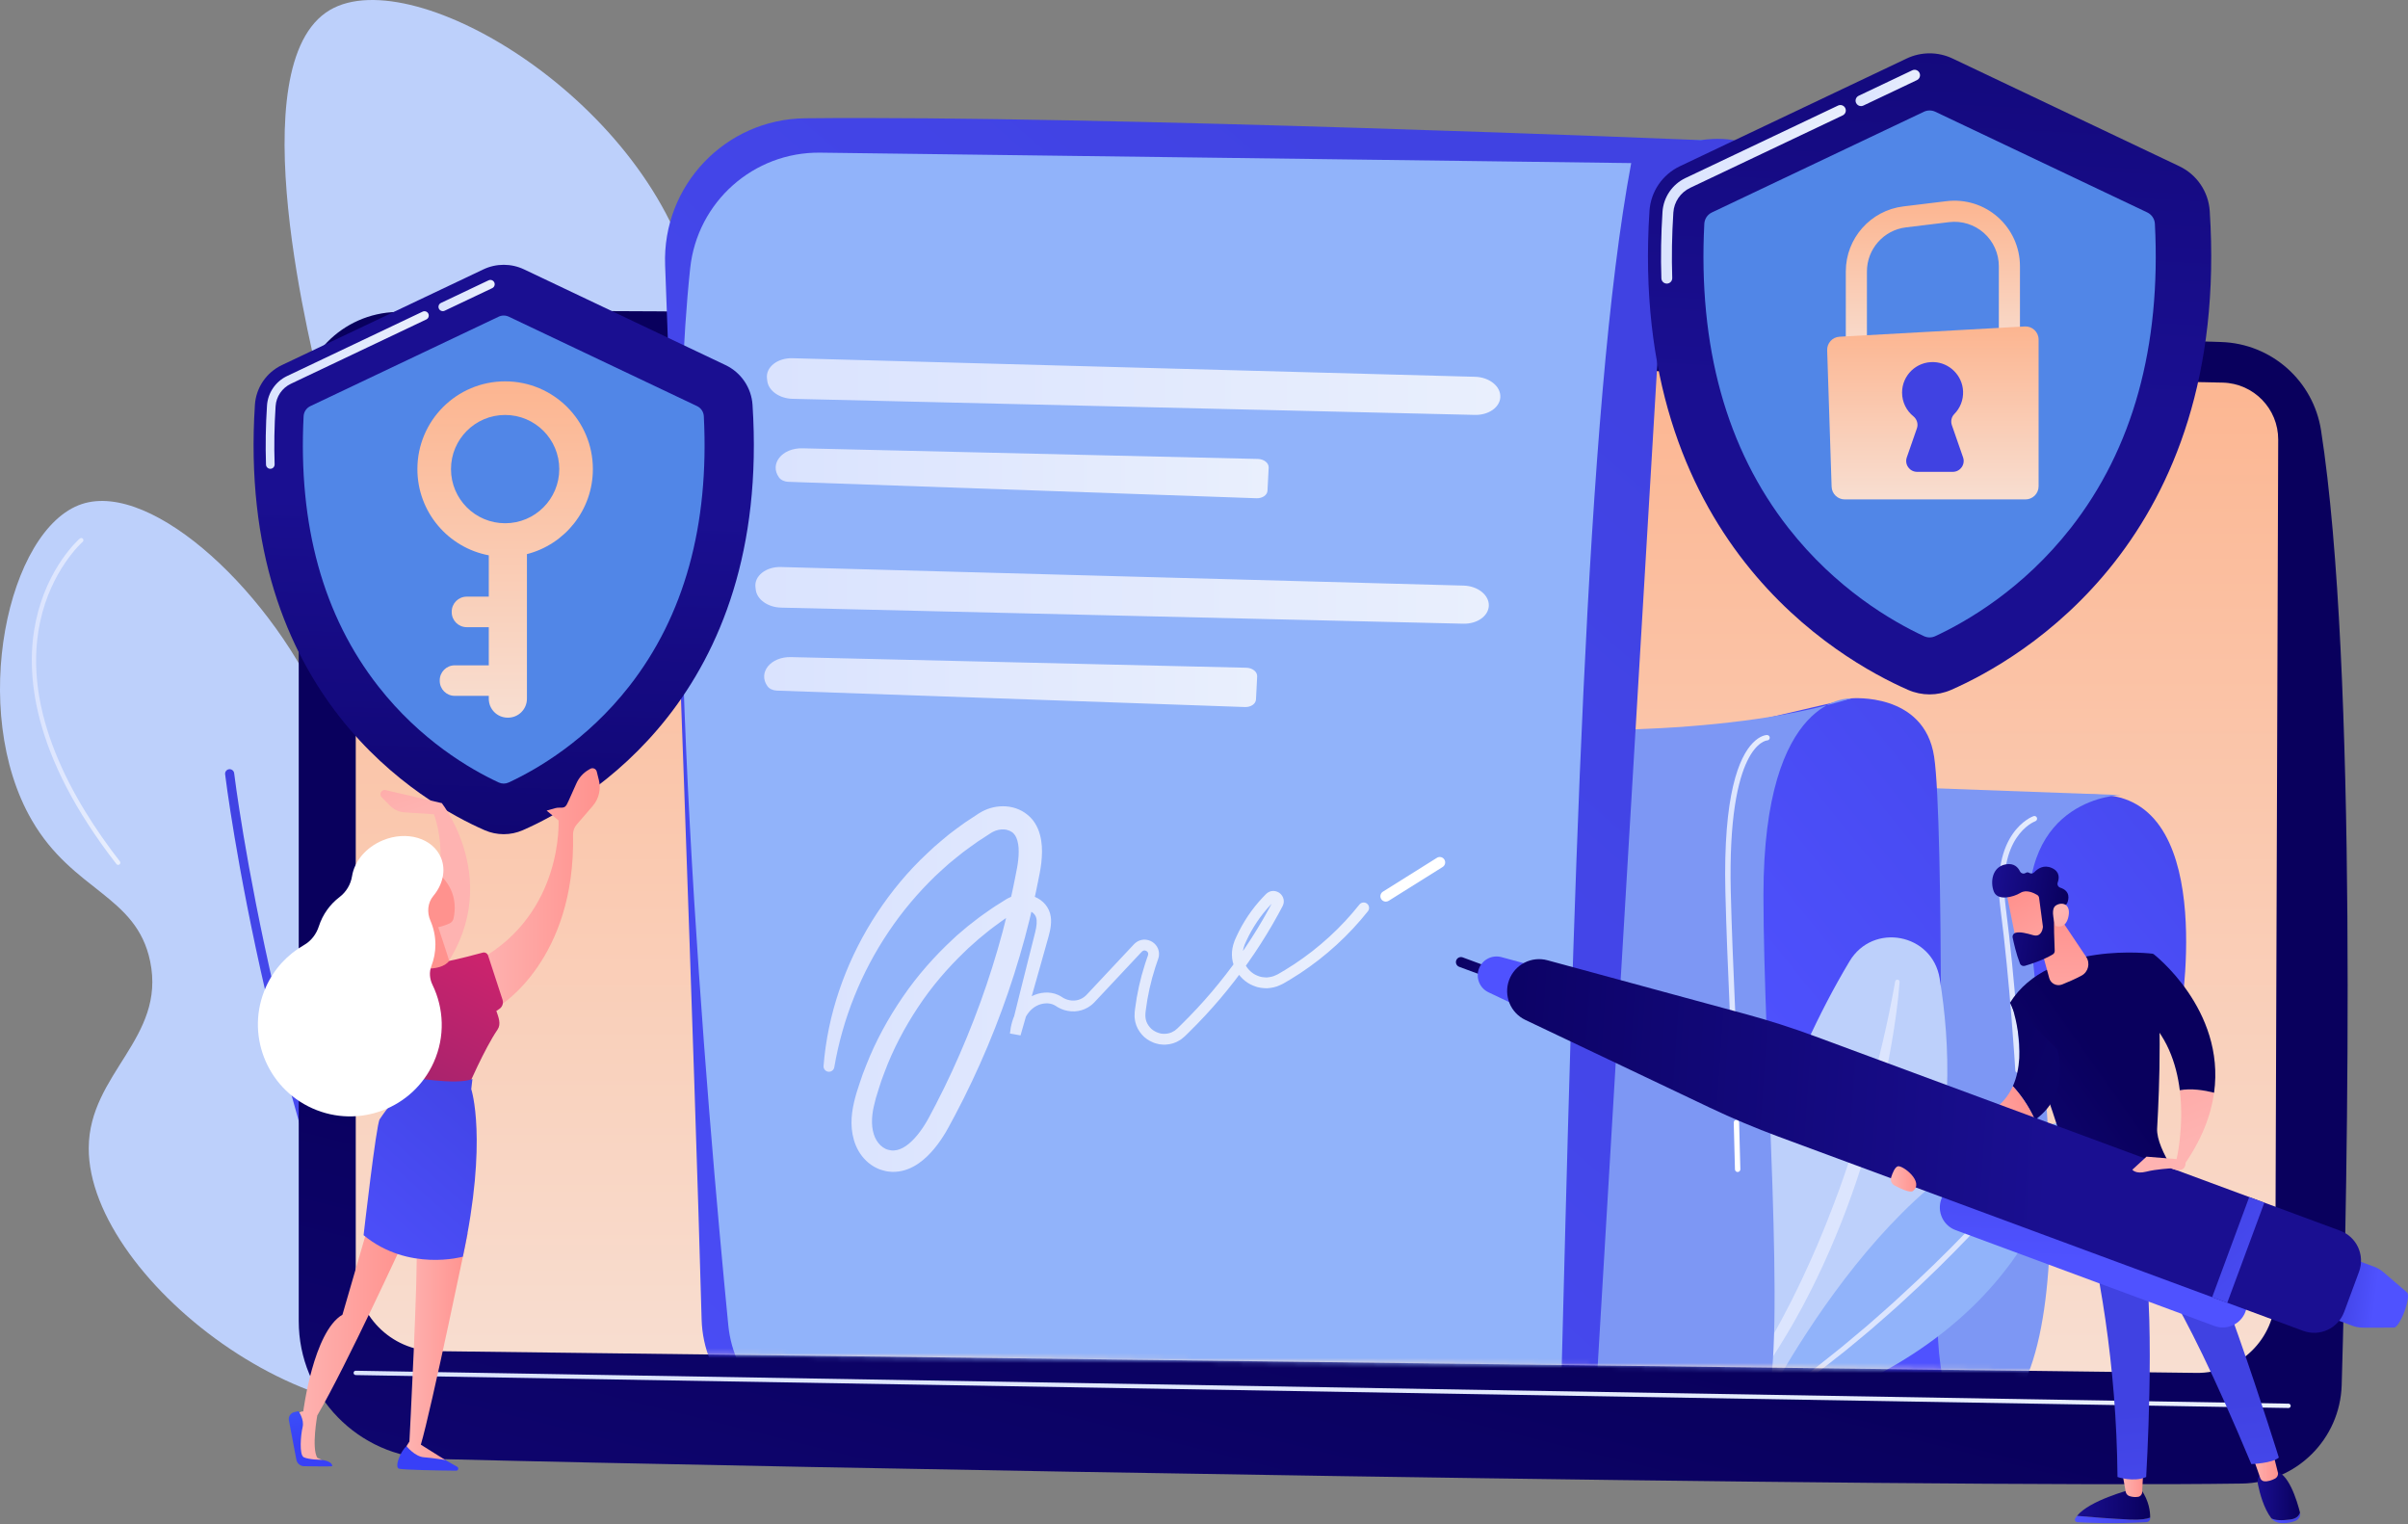
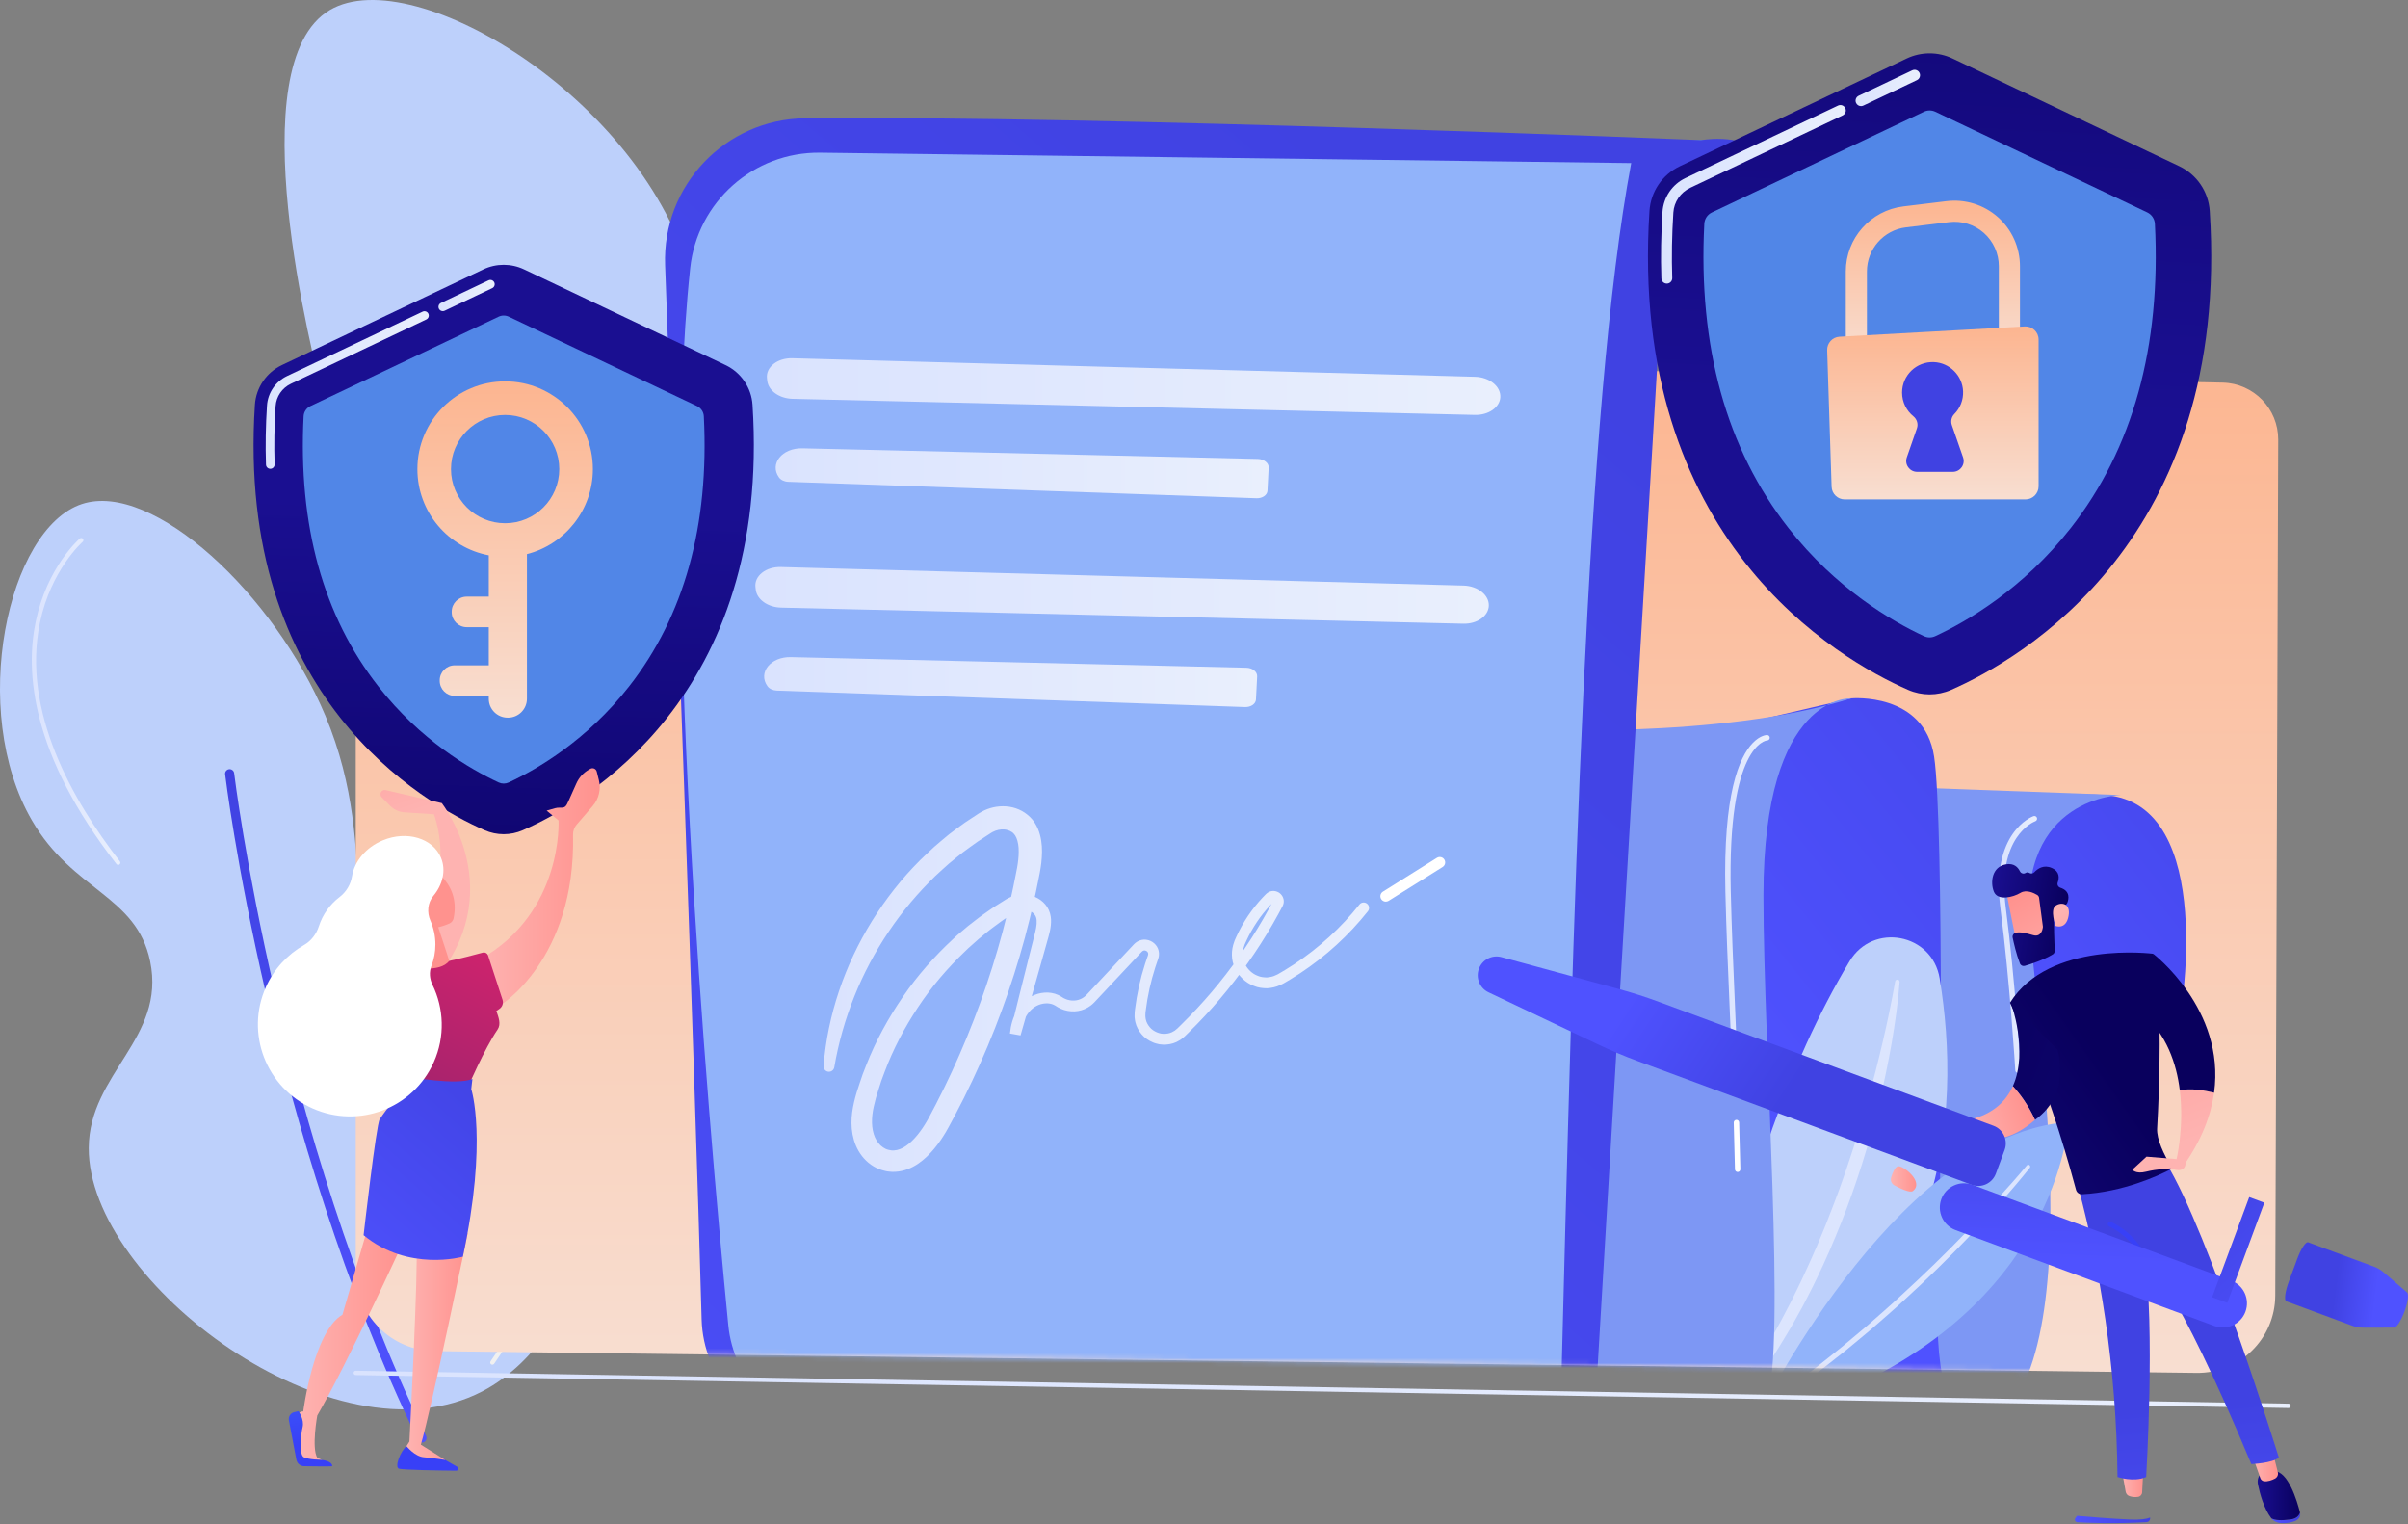
<svg xmlns="http://www.w3.org/2000/svg" width="485" height="307" viewBox="0 0 485 307" fill="none">
  <rect x="0" y="0" width="485" height="307" fill="#808080" stroke="none" />
  <path d="M134.347 258.878C117.195 262.307 95.29 243.607 88.234 223.177C80.972 202.153 94.287 193.346 94.184 164.172C94.067 131.031 76.828 126.037 65.425 81.366C62.852 71.288 47.964 12.964 66.417 2.032C83.478 -8.076 131.402 20.933 139.802 58.062C145.791 84.537 127.276 95.652 134.347 126.488C140.552 153.544 156.858 153.935 163.106 180.039C170.712 211.818 156.869 254.375 134.347 258.878Z" fill="#BDD0FB" />
  <path d="M133.102 266.905C137.726 231.199 128.705 176.113 120.324 136.189C111.25 92.964 100.951 57.706 100.848 57.355L99.421 57.774C99.523 58.124 109.808 93.335 118.871 136.505C127.227 176.313 136.223 231.217 131.626 266.714L133.102 266.905Z" fill="url(#paint0_linear_22_809)" />
  <path d="M97.139 280.199C119.639 268.475 127.34 228.219 114.551 215.135C105.909 206.295 93.516 215.594 81.561 206.43C66.296 194.729 77.525 172.694 65.524 144.115C55.311 119.795 30.813 96.781 16.497 101.503C1.512 106.446 -6.381 143.12 6.417 165.192C14.74 179.545 27.48 180.25 30.243 193.6C33.45 209.09 17.956 216.154 17.872 231.172C17.72 258.148 67.374 295.708 97.139 280.199Z" fill="#BDD0FB" />
  <path d="M84.998 290.508C85.132 290.508 85.268 290.478 85.397 290.416C85.853 290.195 86.043 289.647 85.822 289.191C55.993 227.727 47.247 156.422 47.162 155.709C47.102 155.206 46.645 154.847 46.143 154.908C45.641 154.967 45.282 155.423 45.342 155.926C45.427 156.642 54.211 228.252 84.173 289.991C84.331 290.318 84.658 290.508 84.998 290.508Z" fill="url(#paint1_linear_22_809)" />
  <path d="M23.801 174.176C23.895 174.176 23.99 174.145 24.07 174.083C24.261 173.935 24.295 173.66 24.147 173.469C14.732 161.383 4.296 143.227 8.053 125.359C10.29 114.718 16.587 109.168 16.65 109.113C16.833 108.955 16.853 108.679 16.695 108.496C16.536 108.313 16.259 108.293 16.077 108.451C15.809 108.683 9.493 114.252 7.196 125.179C5.084 135.223 6.191 151.846 23.455 174.007C23.542 174.118 23.671 174.176 23.801 174.176Z" fill="url(#paint2_linear_22_809)" />
  <path d="M99.168 274.831C99.308 274.831 99.445 274.764 99.53 274.64C113.999 253.523 118.933 237.206 114.195 226.143C109.982 216.307 99.346 214.477 99.239 214.459C98.999 214.422 98.775 214.583 98.736 214.822C98.698 215.06 98.86 215.285 99.098 215.324C99.201 215.341 109.378 217.105 113.394 226.498C117.999 237.268 113.091 253.298 98.808 274.145C98.671 274.345 98.722 274.617 98.921 274.754C98.997 274.806 99.083 274.831 99.168 274.831Z" fill="#F0F0F0" />
-   <path d="M79.899 62.824C68.929 63.07 60.169 72.031 60.169 83.005V266.038C60.169 281.095 72.167 293.408 87.219 293.796C154.072 295.52 387.89 299.7 451.529 298.762C462.467 298.601 471.328 289.848 471.644 278.913C472.871 236.392 474.864 134.143 467.488 86.673C465.935 76.676 457.497 69.201 447.386 68.877C391.371 67.085 143.509 61.395 79.899 62.824Z" fill="url(#paint3_linear_22_809)" />
  <path d="M71.654 82.114V256.008C71.654 264.799 78.711 271.962 87.501 272.094L442.374 276.478C451.089 276.608 458.232 269.597 458.265 260.881L458.858 88.541C458.881 82.309 453.917 77.203 447.686 77.051L84.362 69.711C77.394 69.542 71.654 75.144 71.654 82.114Z" fill="url(#paint4_linear_22_809)" />
  <path d="M460.936 283.55C460.933 283.55 460.931 283.55 460.928 283.55L71.646 276.918C71.404 276.913 71.211 276.714 71.216 276.472C71.22 276.23 71.408 276.034 71.661 276.042L460.943 282.675C461.185 282.679 461.378 282.878 461.374 283.12C461.37 283.359 461.174 283.55 460.936 283.55Z" fill="url(#paint5_linear_22_809)" />
  <mask id="mask0_22_809" style="mask-type:luminance" maskUnits="userSpaceOnUse" x="71" y="20" width="388" height="257">
    <path d="M71.654 82.114V256.008C71.654 264.799 78.711 271.962 87.501 272.093L442.374 276.478C451.089 276.608 458.232 269.597 458.265 260.881L458.858 88.541C458.881 82.309 453.917 27.684 447.686 27.532L84.362 20.192C77.394 20.023 71.654 75.144 71.654 82.114Z" fill="white" />
  </mask>
  <g mask="url(#mask0_22_809)">
    <path d="M403.217 204.528C404.111 205.403 428.658 203.158 438.971 205.851C438.971 205.851 446.964 161.843 424.013 160.114C401.062 158.386 393.104 176.258 393.104 176.258L403.217 204.528Z" fill="url(#paint6_linear_22_809)" />
    <path d="M370.379 158.041L427.21 160.115C427.21 160.115 406.501 160.399 408.794 186.589C411.087 212.78 422.756 289.259 393.12 289.334C363.483 289.408 363.009 275.872 363.009 275.872L370.379 158.041Z" fill="#7D97F4" />
    <path d="M350.913 145.751L372.88 140.637C372.88 140.637 387.568 139.317 389.554 152.372C391.54 165.427 390.965 242.769 390.343 258.72C389.722 274.671 391.218 286.939 400.194 289.332L334.891 290.462L350.913 145.751Z" fill="url(#paint7_linear_22_809)" />
    <path d="M342.865 291.937C342.865 291.937 346.816 236.529 372.518 193.589C377.24 185.7 389.187 187.963 390.673 197.036C394.996 223.418 393.442 267.943 342.865 291.937Z" fill="#BDD0FB" />
    <path d="M382.601 197.758C382.296 201.922 381.693 206.032 380.994 210.133C380.272 214.229 379.423 218.304 378.424 222.344C376.432 230.425 373.938 238.393 370.872 246.147C369.327 250.018 367.687 253.856 365.852 257.602C364.963 259.489 363.97 261.325 363.019 263.181C362.008 265.006 361.022 266.844 359.928 268.621C355.69 275.804 350.725 282.574 345.059 288.666C344.889 288.847 344.605 288.857 344.424 288.689C344.253 288.53 344.234 288.268 344.373 288.087L344.377 288.081C349.42 281.545 353.963 274.674 357.903 267.461C358.919 265.676 359.822 263.829 360.79 262.019C361.688 260.171 362.627 258.345 363.464 256.469C363.884 255.531 364.34 254.611 364.747 253.668L365.987 250.847C366.394 249.904 366.776 248.95 367.171 248.002C367.571 247.056 367.945 246.099 368.314 245.14C369.08 243.233 369.791 241.304 370.509 239.378C371.194 237.439 371.879 235.501 372.52 233.546C373.841 229.65 375.014 225.704 376.147 221.745C377.256 217.78 378.288 213.79 379.214 209.772C380.158 205.761 380.997 201.711 381.708 197.66L381.711 197.647C381.753 197.403 381.986 197.24 382.231 197.283C382.459 197.323 382.617 197.531 382.601 197.758Z" fill="#DCE5FE" />
    <path d="M353.585 286.225C353.585 286.225 380.833 229.885 415.428 226.055C416.044 225.987 416.564 226.507 416.488 227.122C415.617 234.247 408.46 271.822 353.585 286.225Z" fill="#91B3FA" />
    <path d="M408.825 235.19C406.914 237.576 404.934 239.885 402.922 242.174C401.904 243.307 400.885 244.439 399.854 245.56C398.812 246.671 397.785 247.796 396.731 248.895C392.527 253.304 388.169 257.566 383.672 261.677C381.444 263.756 379.121 265.728 376.834 267.741L373.322 270.666C372.736 271.152 372.154 271.643 371.56 272.12L369.76 273.528C365.014 277.353 360.012 280.845 354.964 284.254C354.788 284.373 354.549 284.327 354.43 284.151C354.313 283.977 354.357 283.743 354.526 283.622L354.536 283.615L358.251 280.984L360.107 279.668C360.72 279.221 361.319 278.755 361.925 278.299L365.561 275.562C366.757 274.628 367.935 273.672 369.122 272.728L370.9 271.308L372.645 269.848L376.133 266.924C378.404 264.912 380.712 262.94 382.925 260.862C385.173 258.824 387.361 256.722 389.552 254.622L392.79 251.421L395.979 248.173C397.041 247.089 398.077 245.98 399.127 244.884C400.166 243.778 401.193 242.661 402.22 241.543C404.263 239.302 406.29 237.034 408.224 234.709L408.229 234.704C408.365 234.54 408.607 234.518 408.771 234.654C408.932 234.788 408.956 235.027 408.825 235.19Z" fill="#DCE5FE" />
    <path d="M306.253 146.815C306.253 146.815 346.253 149.012 372.88 140.639C372.88 140.639 355.179 139.426 355.179 180.294C355.179 211.54 359.813 271.179 355.767 282.501C351.721 293.822 336.592 309.04 314.904 295.961C293.217 282.882 306.253 146.815 306.253 146.815Z" fill="#7D97F4" />
    <path d="M304.088 44.247C304.088 44.247 355.823 52.591 362.978 44.117C362.978 44.117 358.462 27.972 342.575 28.215C326.688 28.457 304.088 44.247 304.088 44.247Z" fill="url(#paint8_linear_22_809)" />
    <path d="M162.146 23.82C146.099 23.99 133.362 37.373 133.962 53.409C135.879 104.628 139.868 212.96 141.314 265.706C141.637 277.465 150.549 287.198 162.234 288.553C203.858 293.379 297.575 303.408 333.891 300.422C325.838 295.925 321.069 287.216 321.617 278.009L335.643 42.377C336.139 34.051 344.743 28.492 352.393 31.815C357.212 33.909 360.732 38.023 362.978 44.117C360.082 34.019 355.1 26.484 342.575 28.215C342.575 28.214 221.201 23.195 162.146 23.82Z" fill="url(#paint9_linear_22_809)" />
    <path d="M139.009 54.031C140.429 40.664 151.775 30.571 165.215 30.743L328.545 32.843C319.264 82.27 316.894 183.776 314.327 283.8C314.175 289.73 317.374 295.238 322.6 298.044C322.6 298.044 213.812 293.711 167.266 287.998C156.306 286.653 147.761 277.868 146.687 266.879C142.472 223.751 132.808 112.401 139.009 54.031Z" fill="#91B3FA" />
    <path d="M159.612 72.141C183.283 72.805 274.153 75.26 297.099 75.879C299.993 75.957 302.294 77.815 302.182 79.979C302.077 82.04 299.812 83.619 297.057 83.554L159.633 80.317C156.986 80.254 154.777 78.691 154.538 76.71L154.478 76.209C154.204 73.945 156.585 72.055 159.612 72.141Z" fill="url(#paint10_linear_22_809)" />
    <path d="M156.891 96.135C157.266 96.66 157.983 97.001 158.767 97.028L253.074 100.337C254.258 100.379 255.242 99.704 255.287 98.818L255.526 94.169C255.573 93.245 254.586 92.453 253.351 92.424L161.619 90.281C157.533 90.186 154.934 93.404 156.891 96.135Z" fill="url(#paint11_linear_22_809)" />
    <path d="M157.293 114.189C180.964 114.853 271.834 117.308 294.78 117.928C297.675 118.006 299.975 119.863 299.864 122.028C299.758 124.088 297.493 125.667 294.738 125.603L157.314 122.365C154.667 122.303 152.459 120.74 152.219 118.759L152.159 118.258C151.885 115.993 154.267 114.104 157.293 114.189Z" fill="url(#paint12_linear_22_809)" />
    <path d="M154.572 138.183C154.948 138.707 155.665 139.048 156.449 139.076L250.755 142.385C251.94 142.426 252.923 141.751 252.969 140.866L253.208 136.216C253.255 135.293 252.268 134.501 251.033 134.472L159.301 132.329C155.215 132.234 152.616 135.451 154.572 138.183Z" fill="url(#paint13_linear_22_809)" />
    <path d="M165.875 214.661C166.68 204.381 170.164 194.303 175.637 185.464C178.387 181.048 181.619 176.913 185.321 173.226C186.27 172.33 187.196 171.407 188.168 170.533C189.168 169.692 190.145 168.819 191.168 168.005C192.215 167.22 193.25 166.416 194.325 165.669L195.965 164.587L196.786 164.047L197.197 163.777C197.346 163.684 197.546 163.565 197.724 163.47C200.607 161.879 204.744 161.805 207.539 164.613C208.22 165.286 208.694 166.098 209.047 166.894C209.207 167.294 209.364 167.699 209.457 168.094C209.578 168.496 209.641 168.884 209.709 169.274C209.956 170.831 209.885 172.278 209.741 173.676C209.667 174.374 209.553 175.059 209.431 175.727L209.056 177.612C208.816 178.871 208.535 180.121 208.26 181.372C207.707 183.875 207.081 186.36 206.424 188.837C203.749 198.73 200.206 208.389 195.824 217.65L194.147 221.106C193.559 222.245 192.987 223.39 192.387 224.522L191.478 226.214L191.024 227.059L190.523 227.942C189.83 229.117 189.056 230.257 188.155 231.342C187.249 232.422 186.225 233.461 184.949 234.334C183.684 235.197 182.09 235.898 180.321 235.984C179.882 236.029 179.444 235.982 179.007 235.935C178.564 235.912 178.158 235.768 177.737 235.669C176.901 235.443 176.109 235.037 175.413 234.545C174.01 233.551 173.003 232.175 172.379 230.691C171.777 229.226 171.513 227.697 171.502 226.211C171.484 224.724 171.707 223.309 172.012 221.974C172.324 220.635 172.711 219.382 173.138 218.156L173.768 216.306L174.477 214.485C176.378 209.635 178.894 205.046 181.833 200.766C184.761 196.475 188.219 192.561 192.026 189.042L192.738 188.379L193.479 187.749L194.964 186.494C195.47 186.088 195.989 185.699 196.501 185.302C197.016 184.909 197.52 184.501 198.059 184.14C199.122 183.398 200.173 182.64 201.282 181.969L202.104 181.45L202.514 181.191C202.588 181.146 202.641 181.108 202.73 181.057L203.001 180.906C203.732 180.522 204.531 180.265 205.357 180.178C207.001 179.984 208.776 180.473 210.055 181.64C210.713 182.22 211.241 183.052 211.481 183.908C211.734 184.768 211.725 185.594 211.651 186.338C211.572 187.086 211.413 187.77 211.242 188.415L210.727 190.257L209.702 193.909C208.345 198.781 206.934 203.638 205.552 208.503L205.549 208.514L203.413 208.132C203.572 206.495 204.013 204.842 204.916 203.357C205.377 202.621 205.938 201.938 206.645 201.37C207.351 200.793 208.171 200.389 209.035 200.133C209.903 199.89 210.831 199.802 211.761 199.955C212.223 200.031 212.686 200.161 213.122 200.366C213.345 200.458 213.551 200.585 213.759 200.708L214.189 200.979C215.235 201.567 216.539 201.678 217.611 201.205C217.882 201.097 218.131 200.942 218.366 200.772C218.478 200.678 218.598 200.594 218.699 200.486L218.861 200.328L219.055 200.121L220.611 198.461L223.723 195.141L226.836 191.822L228.392 190.162C228.774 189.759 229.322 189.405 229.933 189.283C230.542 189.153 231.175 189.24 231.713 189.484C232.254 189.729 232.72 190.128 233.039 190.65C233.358 191.17 233.497 191.824 233.424 192.421C233.416 192.576 233.383 192.717 233.343 192.857C233.308 192.99 233.258 193.163 233.232 193.227L233.046 193.751L232.693 194.805C232.236 196.216 231.85 197.649 231.527 199.096C231.207 200.544 230.953 202.006 230.77 203.477C230.75 203.658 230.722 203.852 230.708 204.022L230.694 204.472C230.675 204.624 230.702 204.768 230.723 204.913C230.751 205.056 230.738 205.21 230.793 205.346C230.917 205.918 231.221 206.43 231.594 206.877C231.968 207.332 232.487 207.666 233.03 207.897C233.3 208.029 233.595 208.079 233.881 208.153C234.176 208.178 234.469 208.223 234.761 208.187C235.34 208.141 235.918 207.99 236.412 207.66L236.604 207.552L236.777 207.408L237.129 207.121L237.932 206.334C240.073 204.232 242.122 202.035 244.065 199.748C247.947 195.171 251.421 190.248 254.428 185.055L255.531 183.093L256.063 182.102L256.329 181.606L256.396 181.482C256.399 181.468 256.393 181.476 256.396 181.473C256.405 181.471 256.387 181.487 256.394 181.499C256.391 181.582 256.427 181.599 256.418 181.591C256.418 181.591 256.434 181.602 256.468 181.599C256.501 181.591 256.545 181.583 256.545 181.576C256.545 181.576 256.546 181.576 256.54 181.576L256.445 181.673L256.253 181.868C256.124 181.996 255.999 182.128 255.875 182.262C255.624 182.525 255.384 182.799 255.143 183.073C254.193 184.177 253.328 185.357 252.566 186.601C252.185 187.223 251.828 187.859 251.495 188.509C251.331 188.835 251.171 189.162 251.019 189.494L250.796 189.993L250.686 190.244L250.613 190.468C250.181 191.643 250.174 192.94 250.711 194.054C251.235 195.161 252.191 196.103 253.354 196.524C253.922 196.777 254.542 196.828 255.148 196.845C255.754 196.787 256.368 196.69 256.93 196.401L257.358 196.205L257.84 195.925C258.161 195.735 258.486 195.555 258.801 195.357C259.439 194.972 260.066 194.572 260.688 194.164C265.656 190.883 270.105 186.817 273.805 182.158L273.806 182.156C274.18 181.685 274.865 181.607 275.336 181.981C275.806 182.354 275.885 183.039 275.511 183.51C271.665 188.354 267.045 192.574 261.888 195.98C261.242 196.404 260.591 196.819 259.929 197.218C259.602 197.424 259.264 197.612 258.931 197.808L258.43 198.099L257.827 198.384C257.03 198.78 256.122 198.954 255.223 199.02C254.321 199.014 253.401 198.91 252.569 198.555C250.875 197.925 249.504 196.596 248.735 194.967C247.945 193.336 247.95 191.359 248.574 189.708L248.682 189.393L248.801 189.123L249.042 188.584C249.206 188.226 249.379 187.873 249.556 187.521C249.915 186.82 250.3 186.133 250.711 185.462C251.534 184.119 252.468 182.845 253.496 181.65C253.756 181.354 254.016 181.058 254.288 180.772C254.423 180.628 254.558 180.485 254.698 180.345L254.905 180.135L255.009 180.029C255.076 179.969 255.15 179.906 255.223 179.847C255.523 179.618 255.929 179.439 256.345 179.426C256.757 179.404 257.152 179.509 257.485 179.694C258.139 180.05 258.63 180.816 258.564 181.664C258.543 181.861 258.506 182.071 258.433 182.24C258.4 182.325 258.358 182.42 258.323 182.493L258.255 182.619L257.983 183.126L257.44 184.139L256.313 186.144C253.24 191.452 249.69 196.481 245.724 201.158C243.738 203.495 241.645 205.739 239.457 207.888L238.636 208.692L238.109 209.129L237.841 209.344L237.541 209.521C236.763 210.026 235.829 210.292 234.906 210.359C234.44 210.407 233.979 210.353 233.519 210.3C233.069 210.198 232.615 210.102 232.196 209.908C231.351 209.551 230.561 209.029 229.96 208.316C229.36 207.613 228.883 206.774 228.677 205.858C228.601 205.635 228.599 205.4 228.561 205.171C228.53 204.941 228.498 204.71 228.517 204.481L228.543 203.794L228.61 203.209C228.801 201.67 229.067 200.14 229.402 198.626C229.739 197.112 230.143 195.613 230.621 194.138L230.99 193.035L231.185 192.487C231.229 192.374 231.219 192.362 231.236 192.312C231.25 192.27 231.264 192.228 231.26 192.191C231.278 192.037 231.252 191.909 231.177 191.779C231.1 191.652 230.966 191.534 230.815 191.468C230.492 191.341 230.253 191.387 229.979 191.652L228.423 193.311L225.311 196.631L222.199 199.95L220.643 201.61L220.448 201.818L220.204 202.058C220.043 202.225 219.855 202.366 219.674 202.512C219.298 202.788 218.895 203.032 218.462 203.209C216.737 203.961 214.709 203.776 213.118 202.875L212.584 202.542C212.464 202.475 212.35 202.398 212.22 202.347C211.97 202.227 211.695 202.151 211.41 202.104C210.84 202.008 210.224 202.061 209.633 202.226C208.437 202.563 207.455 203.377 206.77 204.498C206.089 205.611 205.711 206.96 205.58 208.335L203.445 207.953L203.448 207.942C204.671 203.035 205.866 198.12 207.116 193.22L208.045 189.543L208.503 187.72C208.641 187.14 208.749 186.584 208.788 186.072C208.827 185.562 208.801 185.097 208.678 184.745C208.557 184.389 208.376 184.119 208.083 183.867C207.469 183.337 206.586 183.103 205.727 183.23C205.296 183.285 204.874 183.438 204.494 183.651L204.353 183.735L204.169 183.856L203.785 184.113L203.016 184.628C201.977 185.292 200.996 186.042 200.004 186.773C199.501 187.129 199.033 187.531 198.552 187.917C198.076 188.308 197.592 188.689 197.122 189.087L195.743 190.317L195.052 190.93L194.387 191.571C190.826 194.972 187.603 198.737 184.896 202.847C182.179 206.945 179.87 211.319 178.155 215.917L177.514 217.641L176.951 219.391C176.563 220.557 176.226 221.731 175.983 222.859C175.483 225.118 175.466 227.285 176.234 229.05C176.603 229.887 177.175 230.608 177.852 231.064C178.192 231.293 178.544 231.472 178.934 231.559C179.327 231.659 179.709 231.72 180.094 231.681C180.859 231.638 181.681 231.318 182.493 230.756C183.304 230.196 184.078 229.42 184.786 228.558C185.494 227.692 186.14 226.73 186.722 225.722L187.151 224.952L187.587 224.123L188.459 222.467C189.034 221.36 189.583 220.239 190.146 219.125L191.753 215.745C195.926 206.678 199.361 197.271 201.94 187.632C202.573 185.219 203.176 182.798 203.708 180.361C203.972 179.143 204.242 177.925 204.472 176.7L204.832 174.864C204.936 174.288 205.028 173.725 205.084 173.165C205.199 172.054 205.233 170.949 205.072 170.005C204.914 169.058 204.607 168.297 204.169 167.871C203.967 167.629 203.688 167.479 203.378 167.317C203.029 167.191 202.676 167.056 202.286 167.04C201.52 166.972 200.673 167.152 199.915 167.558C199.814 167.611 199.742 167.653 199.622 167.727L199.239 167.976L198.473 168.474L196.941 169.468C195.932 170.152 194.975 170.91 193.979 171.614C193.01 172.354 192.084 173.151 191.132 173.916C190.208 174.714 189.326 175.561 188.419 176.38C184.904 179.779 181.721 183.543 178.986 187.624C173.491 195.772 169.71 205.117 168.035 214.927C167.935 215.521 167.373 215.92 166.78 215.82C166.22 215.726 165.834 215.215 165.875 214.661Z" fill="url(#paint14_linear_22_809)" />
    <path d="M279.117 181.573C278.754 181.573 278.4 181.392 278.193 181.062C277.874 180.553 278.028 179.881 278.538 179.562L289.41 172.751C289.919 172.432 290.591 172.586 290.91 173.096C291.229 173.605 291.075 174.277 290.566 174.596L279.694 181.407C279.514 181.519 279.314 181.573 279.117 181.573Z" fill="white" />
    <path d="M349.983 236.022C349.688 236.022 349.445 235.785 349.44 235.488C349.439 235.467 349.398 233.346 349.195 226.077C349.186 225.777 349.423 225.527 349.723 225.518C350.021 225.503 350.274 225.746 350.282 226.047C350.487 233.323 350.527 235.447 350.528 235.467C350.533 235.768 350.294 236.016 349.994 236.022C349.99 236.022 349.987 236.022 349.983 236.022Z" fill="white" />
    <path d="M349.494 218.282C349.202 218.282 348.96 218.049 348.951 217.754C348.806 213.023 348.581 207.792 348.342 202.254C348.019 194.773 347.686 187.038 347.51 179.586C347.046 159.963 350.27 152.443 353.056 149.59C354.543 148.067 355.769 148.023 355.905 148.023C356.205 148.023 356.449 148.267 356.449 148.568C356.449 148.865 356.21 149.107 355.913 149.112C355.776 149.12 347.896 149.866 348.598 179.561C348.774 187.001 349.107 194.732 349.43 202.207C349.668 207.748 349.894 212.983 350.039 217.721C350.048 218.021 349.812 218.272 349.512 218.281C349.505 218.282 349.5 218.282 349.494 218.282Z" fill="url(#paint15_linear_22_809)" />
    <path d="M406.448 216.076C406.162 216.076 405.922 215.853 405.905 215.564C405.894 215.386 404.823 197.652 402.903 182.891C400.925 167.681 409.211 164.488 409.564 164.359C409.846 164.256 410.159 164.402 410.262 164.685C410.364 164.967 410.219 165.278 409.937 165.382C409.613 165.502 402.124 168.463 403.982 182.751C405.907 197.55 406.981 215.321 406.991 215.499C407.009 215.799 406.78 216.057 406.48 216.075C406.47 216.075 406.459 216.076 406.448 216.076Z" fill="url(#paint16_linear_22_809)" />
  </g>
  <path d="M418.335 305.269C420.932 305.493 425.44 305.858 428.994 306.014C431.13 306.108 432.36 305.899 433.068 305.616C433.067 305.695 433.064 305.771 433.061 305.841C433.044 306.215 432.74 306.514 432.363 306.535C425.648 306.91 420.308 306.665 418.407 306.549C418.013 306.525 417.779 306.098 417.98 305.763C418.081 305.595 418.203 305.431 418.335 305.269Z" fill="url(#paint17_linear_22_809)" />
-   <path d="M428.994 306.014C425.44 305.858 420.932 305.493 418.335 305.268C420.889 302.135 428.994 300.024 428.994 300.024H431.283C432.857 302.293 433.085 304.454 433.068 305.615C432.36 305.899 431.13 306.108 428.994 306.014Z" fill="url(#paint18_linear_22_809)" />
  <path d="M431.669 296.287L431.455 300.526C431.431 300.985 431.088 301.371 430.628 301.437C430.171 301.502 429.558 301.51 428.909 301.294C428.509 301.161 428.212 300.824 428.139 300.414L427.398 296.287H431.669Z" fill="url(#paint19_linear_22_809)" />
  <path d="M461.401 305.982C462.527 305.825 463.037 305.24 463.251 304.615C463.252 304.62 463.254 304.626 463.255 304.632C463.42 305.291 463.036 305.975 462.268 306.301C461.34 306.694 460.325 306.761 459.537 306.728C458.692 306.693 457.916 306.343 457.489 305.784L457.483 305.775C458.331 306.195 459.523 306.245 461.401 305.982Z" fill="url(#paint20_linear_22_809)" />
  <path d="M456.091 296.259H457.978C460.854 296.2 462.66 302.265 463.251 304.614C463.037 305.24 462.527 305.825 461.401 305.982C459.523 306.244 458.331 306.194 457.483 305.775C455.929 303.73 455.159 300.736 454.789 298.989C454.368 297.001 456.091 296.259 456.091 296.259Z" fill="url(#paint21_linear_22_809)" />
  <path d="M457.736 292.325L458.784 296.494C458.912 297.005 458.668 297.534 458.195 297.777C457.609 298.077 456.783 298.394 456.024 298.302C455.667 298.259 455.371 298.008 455.253 297.672L453.714 293.285L457.736 292.325Z" fill="url(#paint22_linear_22_809)" />
  <path d="M458.986 293.53C457.682 294.687 453.44 294.84 453.44 294.84C438.159 258.165 431.908 252.955 431.908 252.955C434.115 266.798 432.264 297.444 432.264 297.444C429.743 298.557 426.491 297.444 426.491 297.444C426.287 274.781 422.803 255.017 418.688 239.436C429.016 239.204 434.508 235.669 436.302 234.251C444.911 248.13 458.986 293.53 458.986 293.53Z" fill="url(#paint23_linear_22_809)" />
  <path d="M433.679 192.074C435.634 201.825 434.933 219.277 434.473 227.238C434.344 229.475 435.906 232.577 437.168 234.693C437.366 235.025 437.244 235.45 436.9 235.626C434.786 236.713 427.626 240.079 419.327 240.498C418.774 240.526 418.28 240.149 418.136 239.614C411.981 216.629 404.831 201.941 404.831 201.941C412.725 189.335 433.679 192.074 433.679 192.074Z" fill="url(#paint24_linear_22_809)" />
  <path d="M430.865 252.086C430.952 252.086 431.04 252.063 431.12 252.014C431.35 251.873 431.423 251.573 431.283 251.342C431.201 251.207 429.224 248.012 425.224 246.083C424.981 245.966 424.689 246.067 424.571 246.311C424.453 246.554 424.555 246.847 424.799 246.964C428.528 248.763 430.428 251.821 430.447 251.852C430.54 252.002 430.7 252.086 430.865 252.086Z" fill="url(#paint25_linear_22_809)" />
  <path d="M445.941 220.059C445.313 224.601 443.458 229.556 439.746 234.819L438.336 233.669C438.336 233.669 439.964 227.061 439.039 219.562C441.328 219.116 444.031 219.576 445.941 220.059Z" fill="url(#paint26_linear_22_809)" />
  <path d="M431.495 204.105L433.679 192.074C433.679 192.074 448.267 203.225 445.941 220.058C444.031 219.575 441.327 219.115 439.038 219.562C438.371 214.16 436.379 208.295 431.495 204.105Z" fill="url(#paint27_linear_22_809)" />
  <path d="M405.023 201.939L414.441 211.43C416.074 218.625 413.452 222.94 409.876 225.524C408.493 222.475 406.783 220.227 405.413 218.739C408.606 211.636 405.023 201.939 405.023 201.939Z" fill="url(#paint28_linear_22_809)" />
  <path d="M405.412 218.739C406.782 220.227 408.492 222.475 409.875 225.524C400.727 233.499 395.017 226.51 395.017 226.51L396.859 225.452C401.469 224.314 404.053 221.761 405.412 218.739Z" fill="url(#paint29_linear_22_809)" />
-   <path d="M410.019 186.968L412.737 196.962C413.043 198.085 414.257 198.687 415.337 198.256C416.503 197.79 417.982 197.154 419.256 196.466C420.615 195.732 421.04 193.984 420.18 192.701L414.528 184.273L410.019 186.968Z" fill="url(#paint30_linear_22_809)" />
  <path d="M404.071 179.375C404.046 179.547 406.338 190.78 406.338 190.78L412.724 189.335L412.133 178.365C412.133 178.365 404.485 176.502 404.071 179.375Z" fill="url(#paint31_linear_22_809)" />
  <path d="M410.697 180.81L411.46 186.56C411.47 186.634 411.47 186.707 411.459 186.78C411.395 187.231 411.059 188.766 409.51 188.327C408.105 187.929 406.816 187.586 405.926 187.859C405.527 187.981 405.285 188.386 405.369 188.795C405.578 189.816 406.09 192.107 406.839 194.029C406.991 194.42 407.418 194.624 407.82 194.507C409.031 194.154 411.565 193.338 413.449 192.204C413.704 192.05 413.856 191.773 413.844 191.475C413.782 190.023 413.613 185.611 413.756 184.374C413.89 183.213 415.315 182.517 415.934 182.268C416.137 182.186 416.296 182.026 416.377 181.823C416.664 181.105 417.059 179.442 414.964 178.761C414.526 178.618 414.295 178.145 414.45 177.712C414.761 176.848 414.891 175.53 413.271 174.803C411.624 174.065 410.393 174.943 409.729 175.657C409.461 175.946 409.03 175.989 408.696 175.779C408.507 175.659 408.262 175.62 407.967 175.804C407.569 176.052 407.042 175.882 406.837 175.461C406.442 174.651 405.638 173.784 404.026 174.06C401.164 174.55 400.84 177.721 401.595 179.58C402.35 181.438 405.422 180.73 406.963 179.793C408.135 179.081 409.655 179.828 410.317 180.226C410.526 180.352 410.665 180.568 410.697 180.81Z" fill="url(#paint32_linear_22_809)" />
  <path d="M414.013 186.47C414.013 186.47 412.837 183.176 414.045 182.369C415.254 181.562 417.044 181.981 416.65 184.368C416.16 187.336 414.013 186.47 414.013 186.47Z" fill="url(#paint33_linear_22_809)" />
  <path d="M391.009 241.472C390.076 243.993 391.363 246.794 393.884 247.728L446.005 267.026C448.526 267.959 451.327 266.672 452.261 264.151C453.194 261.63 451.907 258.829 449.386 257.895L397.265 238.597C394.743 237.664 391.943 238.951 391.009 241.472Z" fill="url(#paint34_linear_22_809)" />
-   <path d="M293.304 193.399C293.109 193.924 293.378 194.508 293.903 194.702L300.561 197.167L301.265 195.265L294.607 192.8C294.082 192.606 293.498 192.874 293.304 193.399Z" fill="url(#paint35_linear_22_809)" />
  <path d="M297.869 195.091C297.188 196.932 298.024 198.988 299.797 199.831L321.724 210.259C324.383 211.524 327.098 212.67 329.86 213.692L397.117 238.595C399.08 239.322 401.261 238.319 401.989 236.356L403.756 231.583C404.483 229.619 403.48 227.438 401.517 226.711L334.196 201.785C331.477 200.778 328.714 199.893 325.916 199.133L302.419 192.749C300.525 192.234 298.551 193.25 297.869 195.091Z" fill="url(#paint36_linear_22_809)" />
  <path d="M484.287 264.113C483.606 265.954 482.697 267.364 482.193 267.364L475.957 267.365C475.201 267.365 474.487 267.241 473.82 266.994L460.501 262.062C460.026 261.886 460.23 260.152 460.957 258.189L462.725 253.415C463.452 251.452 464.426 250.003 464.901 250.179L478.235 255.116C478.893 255.359 479.505 255.724 480.07 256.209L484.815 260.282C485.198 260.61 484.969 262.273 484.287 264.113Z" fill="url(#paint37_linear_22_809)" />
-   <path d="M303.952 197.355C302.796 200.478 304.216 203.968 307.223 205.397L344.43 223.086C348.943 225.231 353.55 227.174 358.237 228.909L463.875 268.007C467.207 269.24 470.907 267.539 472.14 264.207L475.138 256.109C476.371 252.777 474.669 249.076 471.337 247.843L365.591 208.704C360.976 206.997 356.289 205.496 351.541 204.206L311.671 193.38C308.457 192.507 305.108 194.232 303.952 197.355Z" fill="url(#paint38_linear_22_809)" />
  <path d="M456.063 242.2L448.597 262.363L445.553 261.236L453.019 241.073L456.063 242.2Z" fill="url(#paint39_linear_22_809)" />
  <path d="M385.279 239.846C384.71 240.291 382.759 239.362 381.565 238.72C380.983 238.407 380.701 237.726 380.901 237.096C381.188 236.19 381.667 235.021 382.257 234.873C383.235 234.629 387.626 238.013 385.279 239.846Z" fill="url(#paint40_linear_22_809)" />
  <path d="M438.917 233.469L432.332 232.932L429.479 235.561C429.479 235.561 430.154 236.494 432.264 235.958C434.373 235.422 437.263 235.29 437.263 235.29C437.263 235.29 440.175 236.603 440.21 234.147L438.917 233.469Z" fill="url(#paint41_linear_22_809)" />
  <path d="M445.067 42.492C444.815 38.598 442.463 35.148 438.938 33.474L393.267 11.783C390.342 10.394 386.948 10.394 384.023 11.783L338.352 33.474C334.827 35.148 332.475 38.598 332.223 42.492C327.939 108.711 370.398 132.839 384.317 138.934C387.077 140.142 390.213 140.142 392.974 138.934C406.892 132.839 449.351 108.711 445.067 42.492Z" fill="url(#paint42_linear_22_809)" />
  <path d="M374.831 21.368C374.421 21.368 374.028 21.137 373.841 20.742C373.581 20.196 373.814 19.543 374.36 19.284L385.151 14.158C385.698 13.899 386.351 14.131 386.61 14.678C386.869 15.224 386.637 15.877 386.091 16.136L375.3 21.262C375.148 21.334 374.988 21.368 374.831 21.368Z" fill="url(#paint43_linear_22_809)" />
  <path d="M335.715 57.11C335.128 57.11 334.641 56.644 334.622 56.052C334.476 51.731 334.553 47.226 334.848 42.663C335.038 39.728 336.813 37.118 339.48 35.851L370.204 21.259C370.75 20.999 371.403 21.232 371.662 21.778C371.922 22.324 371.689 22.977 371.143 23.237L340.42 37.829C338.469 38.755 337.172 40.661 337.033 42.804C336.742 47.297 336.667 51.73 336.81 55.979C336.831 56.584 336.357 57.09 335.753 57.11C335.74 57.11 335.728 57.11 335.715 57.11Z" fill="url(#paint44_linear_22_809)" />
  <path d="M434.022 45.076C433.972 44.089 433.384 43.208 432.491 42.783L389.797 22.506C389.068 22.16 388.222 22.16 387.493 22.506L344.798 42.783C343.905 43.207 343.317 44.089 343.267 45.076C342.005 69.778 347.71 90.388 360.238 106.363C369.789 118.542 380.961 125.068 387.508 128.113C388.23 128.449 389.06 128.449 389.781 128.113C396.328 125.068 407.501 118.541 417.052 106.363C429.579 90.388 435.285 69.778 434.022 45.076Z" fill="#5186E7" />
  <path d="M376.022 71.616H371.767V54.659C371.767 47.998 376.752 42.37 383.364 41.567L392.064 40.509C395.809 40.054 399.576 41.228 402.4 43.729C405.224 46.231 406.844 49.829 406.844 53.602V68.405H402.588V53.602C402.588 51.046 401.491 48.609 399.579 46.915C397.666 45.22 395.114 44.425 392.577 44.734L383.877 45.791C379.399 46.335 376.022 50.148 376.022 54.659V71.616Z" fill="url(#paint45_linear_22_809)" />
  <path d="M370.508 67.808L407.809 65.742C409.324 65.658 410.598 66.864 410.598 68.381V97.931C410.598 99.391 409.415 100.574 407.955 100.574H371.551C370.125 100.574 368.956 99.443 368.909 98.017L368.013 70.534C367.966 69.098 369.074 67.888 370.508 67.808Z" fill="url(#paint46_linear_22_809)" />
  <path d="M395.386 92.109L393.128 85.618C392.857 84.838 393.041 83.965 393.622 83.377C394.779 82.205 395.468 80.57 395.386 78.775C395.243 75.609 392.656 73.042 389.489 72.92C385.984 72.785 383.1 75.587 383.1 79.062C383.1 80.99 383.988 82.71 385.377 83.836C386.097 84.42 386.394 85.38 386.089 86.257L384.053 92.109C383.558 93.532 384.615 95.019 386.122 95.019H393.317C394.824 95.019 395.88 93.532 395.386 92.109Z" fill="url(#paint47_linear_22_809)" />
  <path d="M151.568 81.528C151.344 78.07 149.255 75.005 146.124 73.519L105.559 54.253C102.962 53.019 99.947 53.019 97.349 54.253L56.784 73.519C53.653 75.005 51.565 78.07 51.341 81.528C47.536 140.344 85.248 161.774 97.61 167.187C100.062 168.261 102.847 168.261 105.299 167.187C117.661 161.774 155.373 140.344 151.568 81.528Z" fill="url(#paint48_linear_22_809)" />
  <path d="M89.184 62.662C88.859 62.662 88.547 62.479 88.398 62.166C88.192 61.732 88.377 61.213 88.811 61.008L98.395 56.456C98.83 56.249 99.348 56.434 99.553 56.868C99.759 57.301 99.575 57.82 99.141 58.026L89.556 62.578C89.436 62.635 89.309 62.662 89.184 62.662Z" fill="url(#paint49_linear_22_809)" />
  <path d="M54.443 94.408C53.977 94.408 53.591 94.038 53.575 93.568C53.446 89.734 53.513 85.737 53.776 81.686C53.942 79.116 55.496 76.831 57.831 75.722L85.12 62.761C85.553 62.556 86.072 62.74 86.278 63.174C86.484 63.607 86.299 64.126 85.865 64.332L58.577 77.292C56.811 78.131 55.636 79.857 55.51 81.798C55.252 85.792 55.185 89.733 55.312 93.51C55.328 93.989 54.952 94.391 54.473 94.408C54.463 94.408 54.453 94.408 54.443 94.408Z" fill="url(#paint50_linear_22_809)" />
  <path d="M141.759 83.823C141.714 82.947 141.192 82.164 140.399 81.787L102.478 63.777C101.83 63.469 101.079 63.469 100.431 63.777L62.511 81.787C61.717 82.164 61.195 82.947 61.151 83.823C60.029 105.763 65.097 124.069 76.224 138.258C84.707 149.075 94.63 154.872 100.445 157.576C101.086 157.874 101.823 157.874 102.464 157.576C108.279 154.872 118.203 149.075 126.686 138.258C137.812 124.069 142.88 105.763 141.759 83.823Z" fill="#5186E7" />
  <path d="M106.13 140.719V111.592C113.766 109.64 119.412 102.714 119.412 94.469C119.412 84.709 111.5 76.797 101.739 76.797C91.979 76.797 84.067 84.709 84.067 94.469C84.067 103.104 90.26 110.288 98.446 111.831V120.155H94.001C92.334 120.155 90.982 121.507 90.982 123.174V123.284C90.982 124.951 92.334 126.302 94.001 126.302H98.446V133.986H91.586C89.919 133.986 88.567 135.338 88.567 137.005V137.115C88.567 138.782 89.918 140.133 91.586 140.133H98.446V140.719C98.446 142.82 100.15 144.524 102.252 144.524H102.325C104.426 144.524 106.13 142.82 106.13 140.719ZM90.836 94.469C90.836 88.448 95.717 83.566 101.739 83.566C107.761 83.566 112.643 88.448 112.643 94.469C112.643 100.491 107.761 105.373 101.739 105.373C95.717 105.373 90.836 100.492 90.836 94.469Z" fill="url(#paint51_linear_22_809)" />
  <path d="M88.987 161.738C88.987 161.738 103.056 179.751 87.004 198.071L80.97 197.509C80.97 197.509 92.586 178.856 87.412 163.988L81.461 163.59C80.369 163.518 79.342 163.048 78.573 162.27L76.874 160.552C76.271 159.942 76.84 158.923 77.676 159.117L88.987 161.738Z" fill="url(#paint52_linear_22_809)" />
  <path d="M81.282 249.928C81.282 249.928 69.883 274.772 63.902 285.062C63.902 285.062 62.715 291.537 63.902 293.573L64.915 294.023L60.19 293.882C60.19 293.882 59.771 285.173 60.099 284.686C60.426 284.2 61.082 284.232 61.082 284.232C61.082 284.232 63.108 268.183 68.974 264.757L74.66 245.174L81.282 249.928Z" fill="url(#paint53_linear_22_809)" />
  <path d="M66.932 295.243C66.939 295.357 63.243 295.305 61.235 295.268C60.494 295.255 59.862 294.734 59.704 294.009L58.187 286.043C58.043 285.286 58.524 284.551 59.275 284.379L60.121 284.186C60.121 284.186 61.329 285.842 60.949 287.402C60.569 288.961 60.231 293 61.191 293.471C62.151 293.941 64.914 294.024 64.914 294.024C64.914 294.024 66.869 294.217 66.932 295.243Z" fill="url(#paint54_linear_22_809)" />
  <path d="M92.086 295.388C92.459 295.601 92.305 296.171 91.875 296.167C88.515 296.133 80.986 296.027 80.317 295.749C79.453 295.39 80.632 292.286 81.872 291.235L88.721 293.471L92.086 295.388Z" fill="url(#paint55_linear_22_809)" />
  <path d="M94.211 248.343C94.211 248.343 86.845 283.978 84.761 290.93L89.691 294.023C89.691 294.023 87.221 293.603 85.389 293.47C83.557 293.337 81.872 291.235 81.872 291.235L82.463 290.293C82.463 290.293 84.31 254.852 83.86 250.828L94.211 248.343Z" fill="url(#paint56_linear_22_809)" />
  <path d="M112.497 165.224C112.497 165.224 113.513 183.762 96.636 193.234L100.699 202.501C100.699 202.501 115.959 193.271 115.415 168.102C115.399 167.361 115.648 166.639 116.131 166.078L119.379 162.311C120.616 160.876 121.078 158.929 120.618 157.09L120.191 155.381C120.048 154.81 119.396 154.534 118.886 154.83L118.547 155.028C117.466 155.656 116.609 156.607 116.098 157.749L114.504 161.313C113.983 162.478 113.793 162.698 112.78 162.65C112.447 162.634 112.114 162.666 111.793 162.758L110.096 163.243L112.497 165.224Z" fill="url(#paint57_linear_22_809)" />
  <path d="M97.224 191.844C94.4 192.627 84.835 195.143 78.863 195.041L82.53 215.731L82.238 219.106L94.192 219.052C94.192 219.052 97.557 211.237 100.212 207.34C100.979 206.215 100.408 204.873 99.974 203.582L100.571 203.184C101.178 202.78 101.442 202.02 101.215 201.326L98.304 192.42C98.153 191.971 97.68 191.718 97.224 191.844Z" fill="url(#paint58_linear_22_809)" />
  <path d="M95.15 217.287L94.915 219.331C94.915 219.331 98.293 229.448 93.226 253.077C93.226 253.077 82.251 256.186 73.231 248.747C73.231 248.747 75.775 226.444 76.47 225.405C79.932 220.231 82.238 219.106 82.238 219.106L82.342 216.873C82.342 216.873 91.989 218.617 95.15 217.287Z" fill="url(#paint59_linear_22_809)" />
  <path d="M90.471 193.512C90.513 193.457 87.975 185.851 87.975 185.851L84.34 186.181L82.92 194.809C82.92 194.809 88.617 195.959 90.471 193.512Z" fill="url(#paint60_linear_22_809)" />
  <path d="M85.21 173.856C85.452 174.007 92.977 177.117 91.361 184.929C91.265 185.391 90.957 185.782 90.526 185.974C89.422 186.467 87.045 187.31 84.201 187.021C80.259 186.621 77.676 179.742 77.786 177.74C77.896 175.738 82.808 172.361 85.21 173.856Z" fill="url(#paint61_linear_22_809)" />
  <path d="M87.696 190.223C87.696 188.513 87.338 186.886 86.693 185.413C85.967 183.753 86.116 181.814 87.278 180.424C89.18 178.148 89.87 175.263 88.822 172.737C87.185 168.792 81.938 167.222 77.101 169.229C73.672 170.652 71.374 173.49 70.91 176.427C70.642 178.115 69.739 179.621 68.381 180.658C66.455 182.128 64.988 184.167 64.228 186.525C63.714 188.118 62.68 189.489 61.226 190.319C57.943 192.192 55.205 195.084 53.547 198.796C49.39 208.105 53.591 219.034 62.93 223.205C72.27 227.376 83.212 223.212 87.37 213.902C89.68 208.73 89.407 203.06 87.108 198.326C86.531 197.137 86.41 195.769 86.888 194.538C87.408 193.199 87.696 191.746 87.696 190.223Z" fill="white" />
  <defs>
    <linearGradient id="paint0_linear_22_809" x1="96.463" y1="58.259" x2="139.211" y2="265.646" gradientUnits="userSpaceOnUse">
      <stop stop-color="#09005D" />
      <stop offset="1" stop-color="#1A0F91" />
    </linearGradient>
    <linearGradient id="paint1_linear_22_809" x1="50.922" y1="153.919" x2="79.322" y2="291.697" gradientUnits="userSpaceOnUse">
      <stop stop-color="#4042E2" />
      <stop offset="1" stop-color="#4F52FF" />
    </linearGradient>
    <linearGradient id="paint2_linear_22_809" x1="6.406" y1="141.26" x2="24.239" y2="141.26" gradientUnits="userSpaceOnUse">
      <stop stop-color="#DAE3FE" />
      <stop offset="1" stop-color="#E9EFFD" />
    </linearGradient>
    <linearGradient id="paint3_linear_22_809" x1="249.5" y1="246.65" x2="183.27" y2="512.892" gradientUnits="userSpaceOnUse">
      <stop stop-color="#09005D" />
      <stop offset="1" stop-color="#1A0F91" />
    </linearGradient>
    <linearGradient id="paint4_linear_22_809" x1="265.256" y1="69.707" x2="265.256" y2="276.48" gradientUnits="userSpaceOnUse">
      <stop stop-color="#FCB590" />
      <stop offset="1" stop-color="#F8DED1" />
    </linearGradient>
    <linearGradient id="paint5_linear_22_809" x1="71.216" y1="279.796" x2="461.374" y2="279.796" gradientUnits="userSpaceOnUse">
      <stop stop-color="#DAE3FE" />
      <stop offset="1" stop-color="#E9EFFD" />
    </linearGradient>
    <linearGradient id="paint6_linear_22_809" x1="476.353" y1="141.338" x2="400.342" y2="201.91" gradientUnits="userSpaceOnUse">
      <stop stop-color="#4042E2" />
      <stop offset="1" stop-color="#4F52FF" />
    </linearGradient>
    <linearGradient id="paint7_linear_22_809" x1="468.353" y1="142.991" x2="361.084" y2="229.166" gradientUnits="userSpaceOnUse">
      <stop stop-color="#4042E2" />
      <stop offset="1" stop-color="#4F52FF" />
    </linearGradient>
    <linearGradient id="paint8_linear_22_809" x1="356.817" y1="99.575" x2="272.691" y2="-101.034" gradientUnits="userSpaceOnUse">
      <stop stop-color="#53D8FF" />
      <stop offset="0.206" stop-color="#4DB9FD" />
      <stop offset="1" stop-color="#3840F7" />
    </linearGradient>
    <linearGradient id="paint9_linear_22_809" x1="320.438" y1="71.334" x2="32.659" y2="403.017" gradientUnits="userSpaceOnUse">
      <stop stop-color="#4042E2" />
      <stop offset="1" stop-color="#4F52FF" />
    </linearGradient>
    <linearGradient id="paint10_linear_22_809" x1="154.456" y1="77.847" x2="302.186" y2="77.847" gradientUnits="userSpaceOnUse">
      <stop stop-color="#DAE3FE" />
      <stop offset="1" stop-color="#E9EFFD" />
    </linearGradient>
    <linearGradient id="paint11_linear_22_809" x1="156.226" y1="95.309" x2="255.528" y2="95.309" gradientUnits="userSpaceOnUse">
      <stop stop-color="#DAE3FE" />
      <stop offset="1" stop-color="#E9EFFD" />
    </linearGradient>
    <linearGradient id="paint12_linear_22_809" x1="152.137" y1="119.895" x2="299.867" y2="119.895" gradientUnits="userSpaceOnUse">
      <stop stop-color="#DAE3FE" />
      <stop offset="1" stop-color="#E9EFFD" />
    </linearGradient>
    <linearGradient id="paint13_linear_22_809" x1="153.908" y1="137.357" x2="253.209" y2="137.357" gradientUnits="userSpaceOnUse">
      <stop stop-color="#DAE3FE" />
      <stop offset="1" stop-color="#E9EFFD" />
    </linearGradient>
    <linearGradient id="paint14_linear_22_809" x1="165.871" y1="199.184" x2="275.747" y2="199.184" gradientUnits="userSpaceOnUse">
      <stop stop-color="#DAE3FE" />
      <stop offset="1" stop-color="#E9EFFD" />
    </linearGradient>
    <linearGradient id="paint15_linear_22_809" x1="347.465" y1="183.153" x2="356.449" y2="183.153" gradientUnits="userSpaceOnUse">
      <stop stop-color="#DAE3FE" />
      <stop offset="1" stop-color="#E9EFFD" />
    </linearGradient>
    <linearGradient id="paint16_linear_22_809" x1="402.598" y1="190.201" x2="410.294" y2="190.201" gradientUnits="userSpaceOnUse">
      <stop stop-color="#DAE3FE" />
      <stop offset="1" stop-color="#E9EFFD" />
    </linearGradient>
    <linearGradient id="paint17_linear_22_809" x1="433.068" y1="306.002" x2="417.907" y2="306.002" gradientUnits="userSpaceOnUse">
      <stop stop-color="#4042E2" />
      <stop offset="1" stop-color="#4F52FF" />
    </linearGradient>
    <linearGradient id="paint18_linear_22_809" x1="433.069" y1="303.03" x2="418.335" y2="303.03" gradientUnits="userSpaceOnUse">
      <stop stop-color="#09005D" />
      <stop offset="1" stop-color="#1A0F91" />
    </linearGradient>
    <linearGradient id="paint19_linear_22_809" x1="431.669" y1="298.882" x2="427.398" y2="298.882" gradientUnits="userSpaceOnUse">
      <stop stop-color="#FF928E" />
      <stop offset="1" stop-color="#FEB3B1" />
    </linearGradient>
    <linearGradient id="paint20_linear_22_809" x1="463.293" y1="305.675" x2="457.483" y2="305.675" gradientUnits="userSpaceOnUse">
      <stop stop-color="#4042E2" />
      <stop offset="1" stop-color="#4F52FF" />
    </linearGradient>
    <linearGradient id="paint21_linear_22_809" x1="463.251" y1="301.201" x2="454.723" y2="301.201" gradientUnits="userSpaceOnUse">
      <stop stop-color="#09005D" />
      <stop offset="1" stop-color="#1A0F91" />
    </linearGradient>
    <linearGradient id="paint22_linear_22_809" x1="458.818" y1="295.322" x2="453.714" y2="295.322" gradientUnits="userSpaceOnUse">
      <stop stop-color="#FF928E" />
      <stop offset="1" stop-color="#FEB3B1" />
    </linearGradient>
    <linearGradient id="paint23_linear_22_809" x1="440.367" y1="283.015" x2="445.002" y2="333.124" gradientUnits="userSpaceOnUse">
      <stop stop-color="#4042E2" />
      <stop offset="1" stop-color="#4F52FF" />
    </linearGradient>
    <linearGradient id="paint24_linear_22_809" x1="424.777" y1="215.195" x2="369.371" y2="254.266" gradientUnits="userSpaceOnUse">
      <stop stop-color="#09005D" />
      <stop offset="1" stop-color="#1A0F91" />
    </linearGradient>
    <linearGradient id="paint25_linear_22_809" x1="441.619" y1="276.421" x2="439.173" y2="271.53" gradientUnits="userSpaceOnUse">
      <stop stop-color="#53D8FF" />
      <stop offset="1" stop-color="#3840F7" />
    </linearGradient>
    <linearGradient id="paint26_linear_22_809" x1="424.643" y1="184.036" x2="443.038" y2="229.067" gradientUnits="userSpaceOnUse">
      <stop stop-color="#FF928E" />
      <stop offset="1" stop-color="#FEB3B1" />
    </linearGradient>
    <linearGradient id="paint27_linear_22_809" x1="425.47" y1="216.178" x2="370.064" y2="255.249" gradientUnits="userSpaceOnUse">
      <stop stop-color="#09005D" />
      <stop offset="1" stop-color="#1A0F91" />
    </linearGradient>
    <linearGradient id="paint28_linear_22_809" x1="386.406" y1="205.596" x2="530.377" y2="261.258" gradientUnits="userSpaceOnUse">
      <stop stop-color="#09005D" />
      <stop offset="1" stop-color="#1A0F91" />
    </linearGradient>
    <linearGradient id="paint29_linear_22_809" x1="408.746" y1="222.401" x2="395.291" y2="227.266" gradientUnits="userSpaceOnUse">
      <stop stop-color="#FF928E" />
      <stop offset="1" stop-color="#FEB3B1" />
    </linearGradient>
    <linearGradient id="paint30_linear_22_809" x1="415.285" y1="184.213" x2="415.441" y2="210.933" gradientUnits="userSpaceOnUse">
      <stop stop-color="#FF928E" />
      <stop offset="1" stop-color="#FEB3B1" />
    </linearGradient>
    <linearGradient id="paint31_linear_22_809" x1="406.614" y1="179.819" x2="417.147" y2="198.918" gradientUnits="userSpaceOnUse">
      <stop stop-color="#FF928E" />
      <stop offset="1" stop-color="#FEB3B1" />
    </linearGradient>
    <linearGradient id="paint32_linear_22_809" x1="415.956" y1="185.408" x2="400.407" y2="183.165" gradientUnits="userSpaceOnUse">
      <stop stop-color="#09005D" />
      <stop offset="1" stop-color="#1A0F91" />
    </linearGradient>
    <linearGradient id="paint33_linear_22_809" x1="423.712" y1="196.209" x2="414.817" y2="183.99" gradientUnits="userSpaceOnUse">
      <stop stop-color="#FF928E" />
      <stop offset="1" stop-color="#FEB3B1" />
    </linearGradient>
    <linearGradient id="paint34_linear_22_809" x1="423.131" y1="216.914" x2="421.585" y2="253.998" gradientUnits="userSpaceOnUse">
      <stop stop-color="#4042E2" />
      <stop offset="1" stop-color="#4F52FF" />
    </linearGradient>
    <linearGradient id="paint35_linear_22_809" x1="291.992" y1="191.462" x2="310.352" y2="203.069" gradientUnits="userSpaceOnUse">
      <stop stop-color="#09005D" />
      <stop offset="1" stop-color="#1A0F91" />
    </linearGradient>
    <linearGradient id="paint36_linear_22_809" x1="360.619" y1="219.791" x2="329.455" y2="199.278" gradientUnits="userSpaceOnUse">
      <stop stop-color="#4042E2" />
      <stop offset="1" stop-color="#4F52FF" />
    </linearGradient>
    <linearGradient id="paint37_linear_22_809" x1="470.405" y1="258.793" x2="478.685" y2="259.85" gradientUnits="userSpaceOnUse">
      <stop stop-color="#4042E2" />
      <stop offset="1" stop-color="#4F52FF" />
    </linearGradient>
    <linearGradient id="paint38_linear_22_809" x1="277.88" y1="223.221" x2="412.975" y2="232.492" gradientUnits="userSpaceOnUse">
      <stop stop-color="#09005D" />
      <stop offset="1" stop-color="#1A0F91" />
    </linearGradient>
    <linearGradient id="paint39_linear_22_809" x1="440.242" y1="239.886" x2="467.151" y2="270.018" gradientUnits="userSpaceOnUse">
      <stop stop-color="#4042E2" />
      <stop offset="1" stop-color="#4F52FF" />
    </linearGradient>
    <linearGradient id="paint40_linear_22_809" x1="385.961" y1="237.412" x2="380.837" y2="237.412" gradientUnits="userSpaceOnUse">
      <stop stop-color="#FF928E" />
      <stop offset="1" stop-color="#FEB3B1" />
    </linearGradient>
    <linearGradient id="paint41_linear_22_809" x1="415.596" y1="187.732" x2="433.991" y2="232.764" gradientUnits="userSpaceOnUse">
      <stop stop-color="#FF928E" />
      <stop offset="1" stop-color="#FEB3B1" />
    </linearGradient>
    <linearGradient id="paint42_linear_22_809" x1="396.999" y1="-105.49" x2="387.065" y2="81.277" gradientUnits="userSpaceOnUse">
      <stop stop-color="#09005D" />
      <stop offset="1" stop-color="#1A0F91" />
    </linearGradient>
    <linearGradient id="paint43_linear_22_809" x1="373.735" y1="17.71" x2="386.716" y2="17.71" gradientUnits="userSpaceOnUse">
      <stop stop-color="#DAE3FE" />
      <stop offset="1" stop-color="#E9EFFD" />
    </linearGradient>
    <linearGradient id="paint44_linear_22_809" x1="334.55" y1="39.131" x2="371.768" y2="39.131" gradientUnits="userSpaceOnUse">
      <stop stop-color="#DAE3FE" />
      <stop offset="1" stop-color="#E9EFFD" />
    </linearGradient>
    <linearGradient id="paint45_linear_22_809" x1="389.305" y1="40.413" x2="389.305" y2="71.616" gradientUnits="userSpaceOnUse">
      <stop stop-color="#FCB590" />
      <stop offset="1" stop-color="#F8DED1" />
    </linearGradient>
    <linearGradient id="paint46_linear_22_809" x1="389.305" y1="65.738" x2="389.305" y2="100.574" gradientUnits="userSpaceOnUse">
      <stop stop-color="#FCB590" />
      <stop offset="1" stop-color="#F8DED1" />
    </linearGradient>
    <linearGradient id="paint47_linear_22_809" x1="381.946" y1="119.578" x2="373.116" y2="160.195" gradientUnits="userSpaceOnUse">
      <stop stop-color="#4042E2" />
      <stop offset="1" stop-color="#AFB1F9" />
    </linearGradient>
    <linearGradient id="paint48_linear_22_809" x1="97.039" y1="214.73" x2="101.013" y2="102.14" gradientUnits="userSpaceOnUse">
      <stop stop-color="#09005D" />
      <stop offset="1" stop-color="#1A0F91" />
    </linearGradient>
    <linearGradient id="paint49_linear_22_809" x1="88.314" y1="59.517" x2="99.638" y2="59.517" gradientUnits="userSpaceOnUse">
      <stop stop-color="#DAE3FE" />
      <stop offset="1" stop-color="#E9EFFD" />
    </linearGradient>
    <linearGradient id="paint50_linear_22_809" x1="53.511" y1="78.543" x2="86.362" y2="78.543" gradientUnits="userSpaceOnUse">
      <stop stop-color="#DAE3FE" />
      <stop offset="1" stop-color="#E9EFFD" />
    </linearGradient>
    <linearGradient id="paint51_linear_22_809" x1="101.739" y1="76.797" x2="101.739" y2="144.524" gradientUnits="userSpaceOnUse">
      <stop stop-color="#FCB590" />
      <stop offset="1" stop-color="#F8DED1" />
    </linearGradient>
    <linearGradient id="paint52_linear_22_809" x1="70.268" y1="132.248" x2="80.727" y2="164.306" gradientUnits="userSpaceOnUse">
      <stop stop-color="#FF928E" />
      <stop offset="1" stop-color="#FEB3B1" />
    </linearGradient>
    <linearGradient id="paint53_linear_22_809" x1="81.282" y1="269.599" x2="59.973" y2="269.599" gradientUnits="userSpaceOnUse">
      <stop stop-color="#FF928E" />
      <stop offset="1" stop-color="#FEB3B1" />
    </linearGradient>
    <linearGradient id="paint54_linear_22_809" x1="51.992" y1="221.947" x2="62.545" y2="290.539" gradientUnits="userSpaceOnUse">
      <stop stop-color="#53D8FF" />
      <stop offset="1" stop-color="#3840F7" />
    </linearGradient>
    <linearGradient id="paint55_linear_22_809" x1="74.321" y1="218.512" x2="84.873" y2="287.104" gradientUnits="userSpaceOnUse">
      <stop stop-color="#53D8FF" />
      <stop offset="1" stop-color="#3840F7" />
    </linearGradient>
    <linearGradient id="paint56_linear_22_809" x1="94.212" y1="271.183" x2="81.872" y2="271.183" gradientUnits="userSpaceOnUse">
      <stop stop-color="#FF928E" />
      <stop offset="1" stop-color="#FEB3B1" />
    </linearGradient>
    <linearGradient id="paint57_linear_22_809" x1="120.793" y1="178.605" x2="96.636" y2="178.605" gradientUnits="userSpaceOnUse">
      <stop stop-color="#FF928E" />
      <stop offset="1" stop-color="#FEB3B1" />
    </linearGradient>
    <linearGradient id="paint58_linear_22_809" x1="94.321" y1="191.737" x2="49.033" y2="281.434" gradientUnits="userSpaceOnUse">
      <stop stop-color="#CB236D" />
      <stop offset="1" stop-color="#4C246D" />
    </linearGradient>
    <linearGradient id="paint59_linear_22_809" x1="105.106" y1="215.439" x2="65.534" y2="260.068" gradientUnits="userSpaceOnUse">
      <stop stop-color="#4042E2" />
      <stop offset="1" stop-color="#4F52FF" />
    </linearGradient>
    <linearGradient id="paint60_linear_22_809" x1="378.5" y1="595.336" x2="407.968" y2="636.061" gradientUnits="userSpaceOnUse">
      <stop stop-color="#FF928E" />
      <stop offset="1" stop-color="#FEB3B1" />
    </linearGradient>
    <linearGradient id="paint61_linear_22_809" x1="382.727" y1="592.276" x2="412.195" y2="633.001" gradientUnits="userSpaceOnUse">
      <stop stop-color="#FF928E" />
      <stop offset="1" stop-color="#FEB3B1" />
    </linearGradient>
  </defs>
</svg>